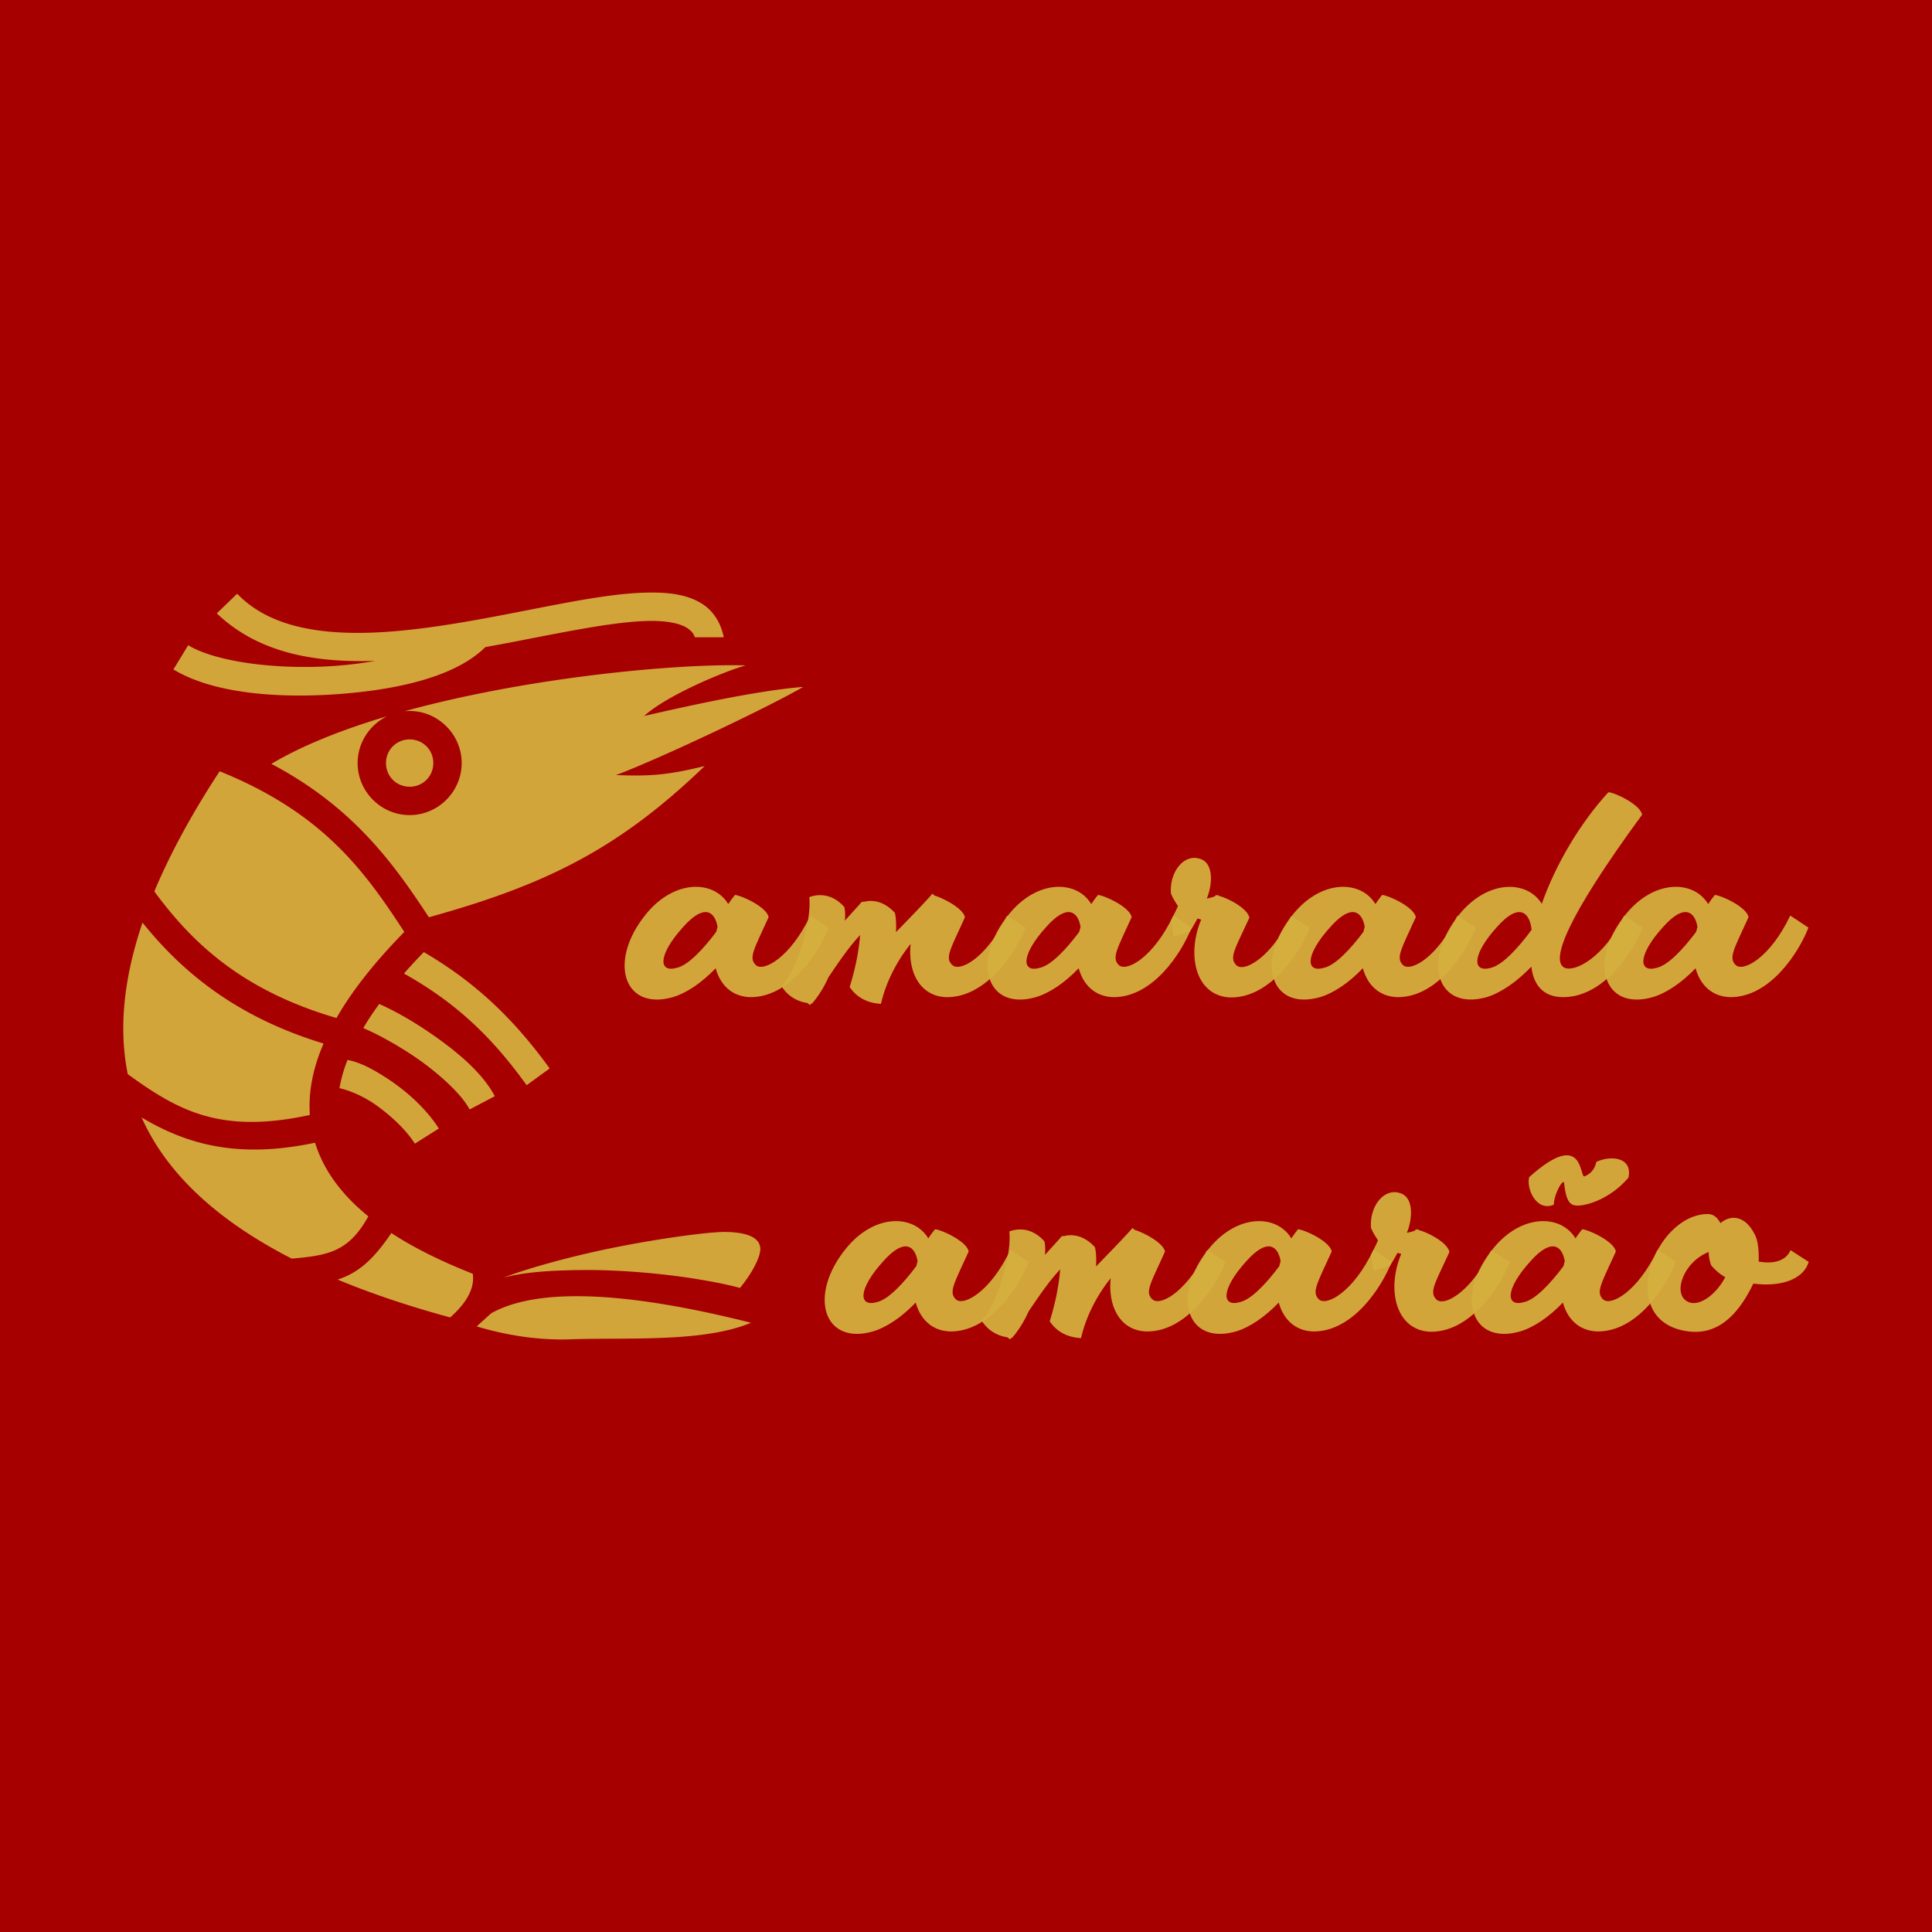
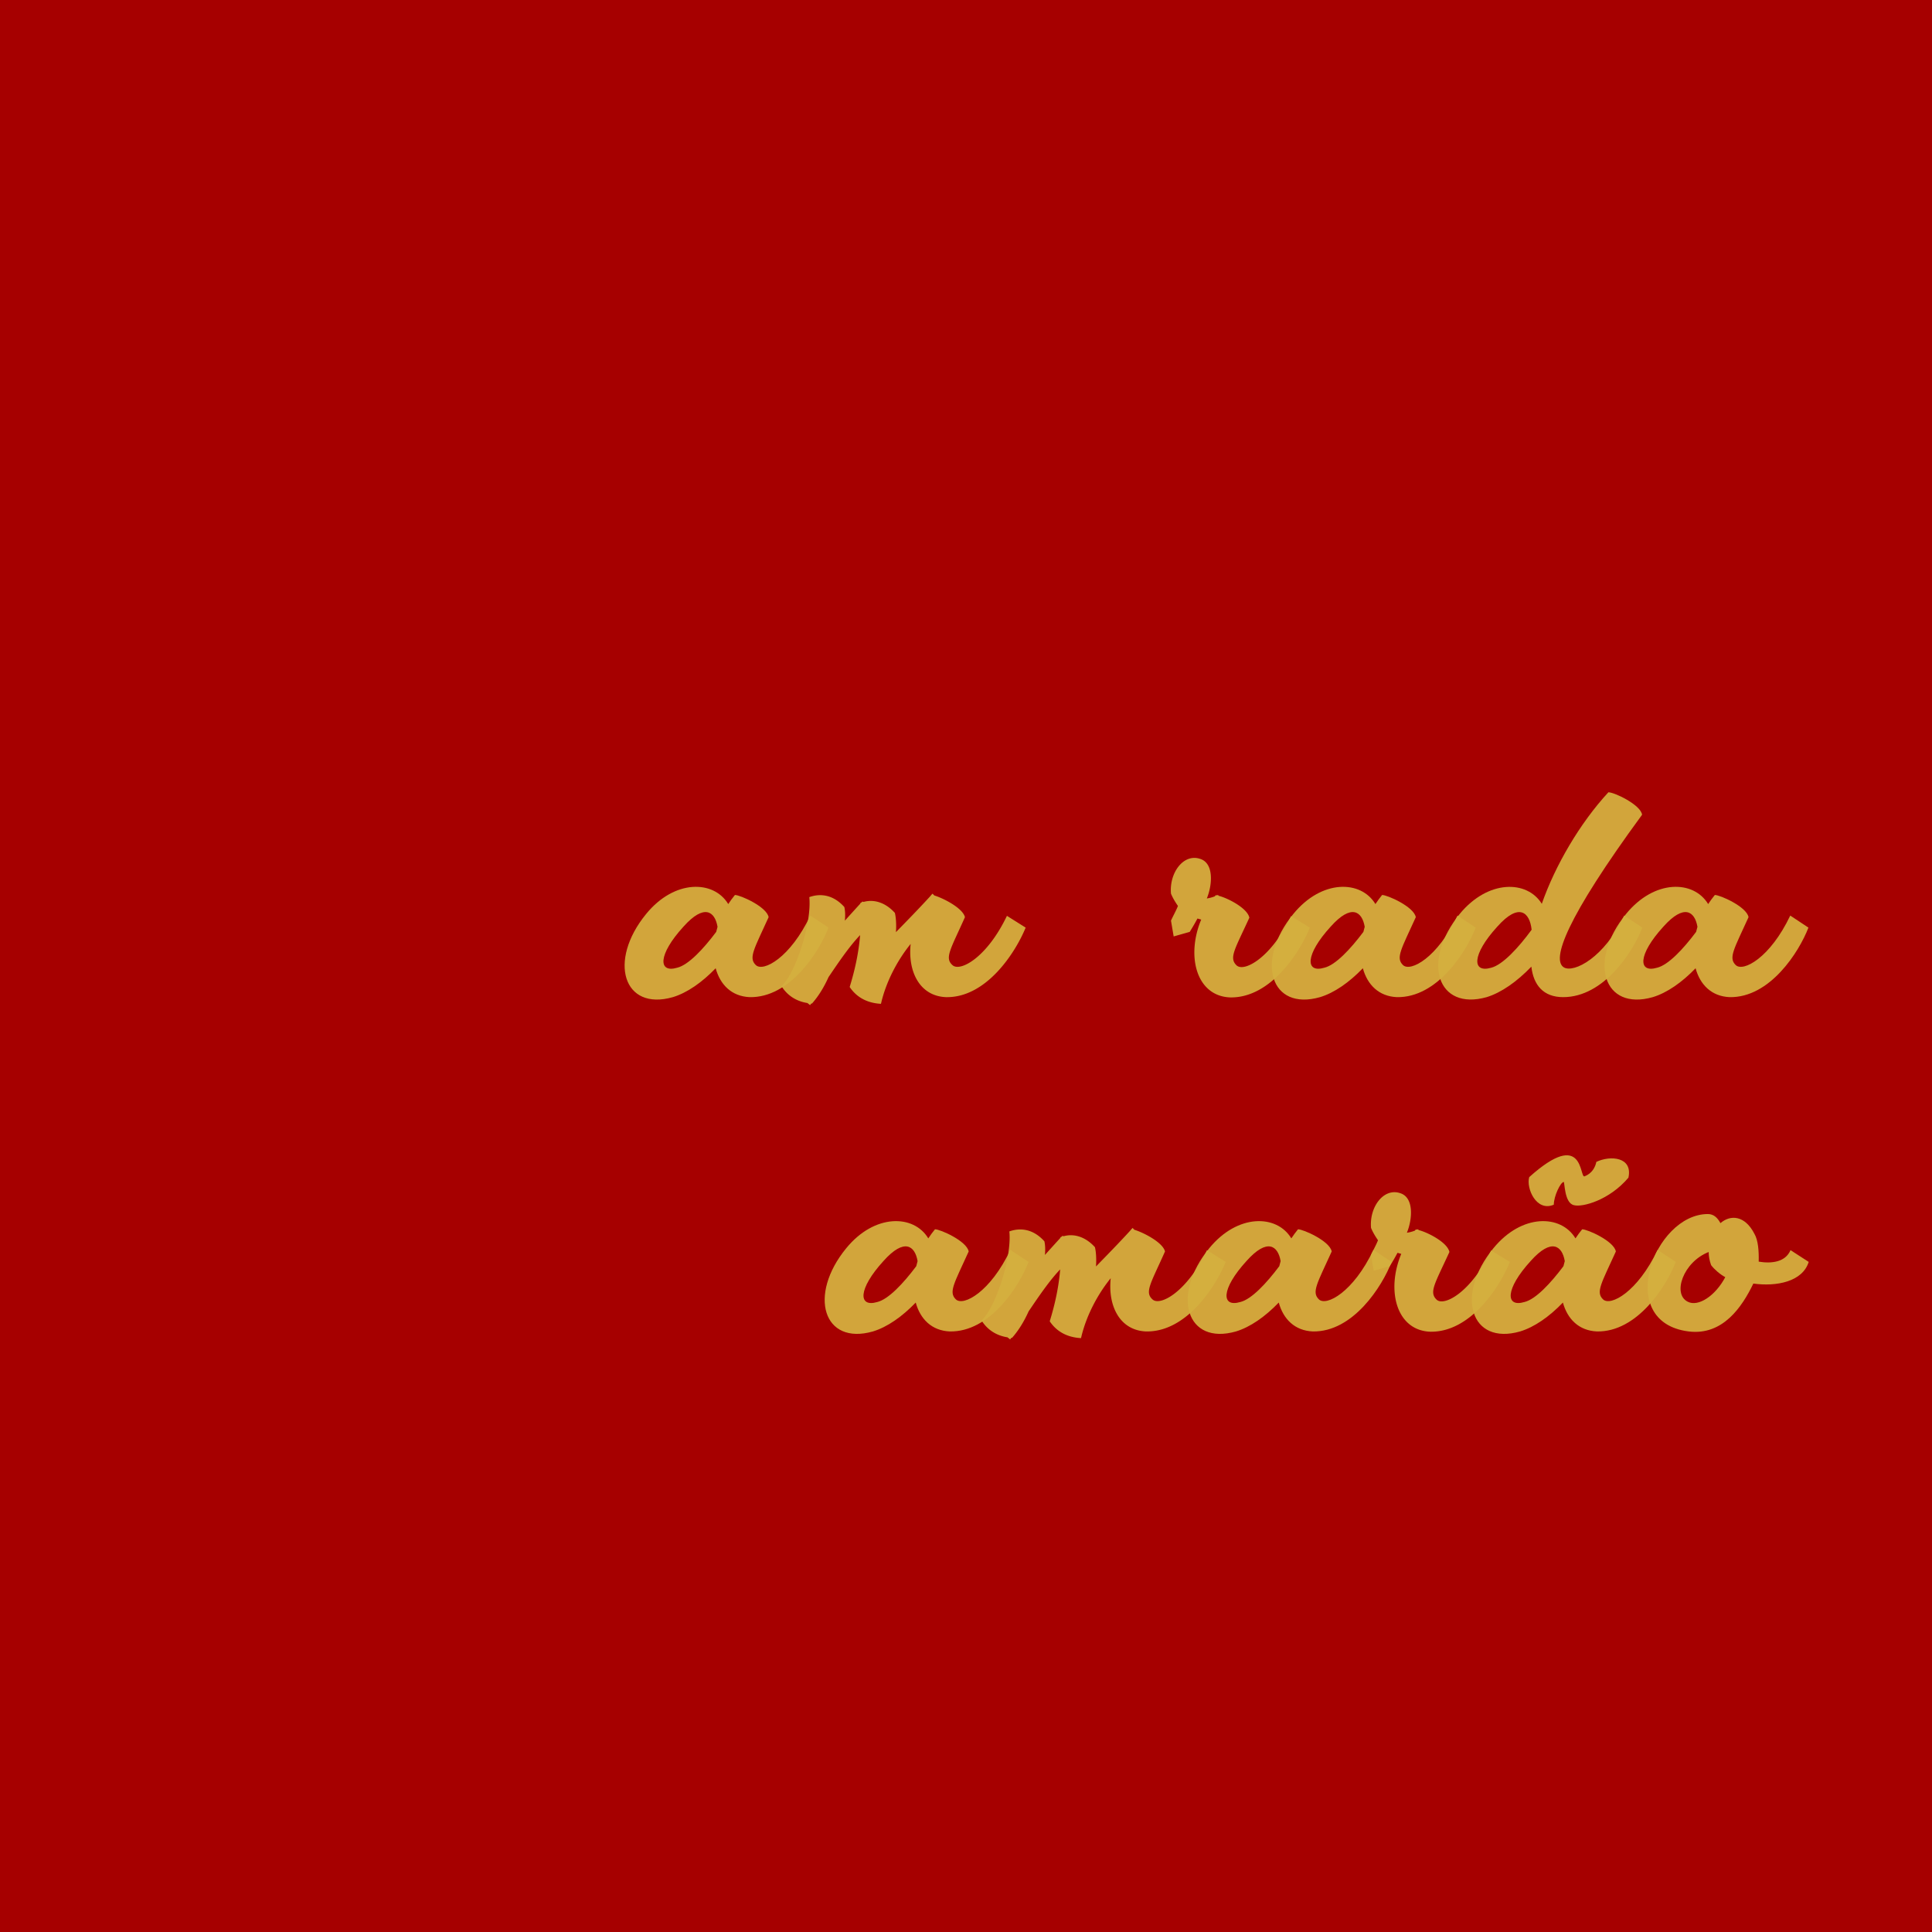
<svg xmlns="http://www.w3.org/2000/svg" height="2500" width="2500" viewBox="0 0 512 512">
  <path d="M0 0h512v512H0z" fill="#a60000" />
  <g fill="#d4af3f" fill-opacity=".941">
-     <path d="M173.075 157.03c-10.195-.072-23.19 2.732-37.187 5.44-13.955 2.707-28.788 5.348-41.866 5.247-13.036-.1-23.983-2.887-31.17-10.374l-5.402 5.206c11.837 11.298 27.714 13.011 42.004 12.593-3.51.619-7.187 1.082-10.905 1.341-15.335 1.062-31.433-1.09-38.683-5.494l-3.902 6.426c10.19 6.18 26.833 7.7 43.086 6.568 16.128-1.12 31.63-4.604 39.568-12.493a602.904 602.904 0 0 0 8.733-1.637c14.038-2.72 26.95-5.365 35.64-5.303 4.387.042 7.52.798 9.15 1.91.961.639 1.63 1.316 2.006 2.415h7.646c-.71-3.673-2.632-6.765-5.432-8.666-3.676-2.448-8.189-3.142-13.286-3.18zm21.601 19.261c-18.76-.1-55.988 3.535-87.492 12.2.46-.045.919-.07 1.378-.07 7.563 0 13.789 6.238 13.789 13.8s-6.226 13.789-13.789 13.789-13.788-6.226-13.788-13.789c0-5.431 3.217-10.153 7.814-12.413-11.658 3.472-22.312 7.65-30.669 12.622 21.602 11.407 32.34 26.323 41.74 40.655 30.67-8.524 50.056-17.883 73.078-40.07-10.07 2.465-14.749 2.716-23.481 2.382 11.74-4.387 40.529-18.063 49.595-23.357-12.284.953-31.127 5.173-42.158 7.705 6.226-5.611 21.434-11.874 26.908-13.404-.92-.041-1.88-.041-2.925-.05zm-86.114 19.663c-3.51 0-6.267 2.758-6.267 6.267s2.758 6.268 6.267 6.268 6.268-2.758 6.268-6.268-2.758-6.267-6.268-6.267zm-50.347 8.44c-7.346 11.198-13.128 21.852-17.315 31.838 10.487 14.29 23.874 26.407 48.275 33.552 4.179-7.312 10.195-14.875 17.967-22.814-10.571-16.253-21.643-31.545-48.927-42.576zM37.77 244.505c-5.026 14.791-6.342 28.162-3.915 40.153 13.517 9.819 24.694 15.92 48.26 10.822-.419-6.059.793-12.368 3.634-18.928-22.938-6.977-37.307-18.76-47.979-32.047zm74.553 7.814a128.607 128.607 0 0 0-5.265 5.682c13.204 7.395 22.855 16.17 32.507 29.582l6.1-4.429c-9.777-13.538-20.055-23.064-33.342-30.835zm-11.825 13.746c-1.587 2.173-3.008 4.304-4.22 6.393 3.594 1.504 9.067 4.47 14.123 7.938 6.267 4.346 12.075 9.777 14.039 13.621l6.685-3.51c-3.217-6.1-9.694-11.573-16.42-16.253-4.973-3.468-9.945-6.309-14.207-8.189zM92.1 280.898a37.01 37.01 0 0 0-2.13 7.479c1.963.418 5.39 1.671 8.69 3.802 4.47 2.967 8.983 7.228 11.281 10.905l6.351-4.01c-3.175-5.015-8.231-9.694-13.496-13.162-3.593-2.34-7.103-4.346-10.696-5.014zm-54.568 15.25c6.435 14.415 19.458 26.992 39.777 37.396 4.847-.418 8.733-.878 11.992-2.466 2.883-1.42 5.557-3.76 8.314-8.732-7.06-5.724-11.866-12.2-14.122-19.512-20.557 4.345-34.078.376-45.96-6.686zm154.637 30.334c-4.345-.041-18.008 1.755-31.671 4.596-9.819 2.09-19.888 4.805-27.117 7.521 4.889-1.295 10.78-1.796 17.256-1.963a164.97 164.97 0 0 1 7.897-.042c8.022.167 16.379.919 23.816 2.005 5.14.794 9.777 1.63 13.747 2.716 2.883-3.468 5.18-7.604 5.39-10.07.209-4.554-6.978-4.72-9.318-4.763zm-88.453.293c-4.053 5.933-7.98 10.32-14.248 12.326 8.858 3.677 18.76 7.02 29.833 10.028 3.467-3.05 6.685-7.187 5.974-11.574-8.273-3.26-15.5-6.81-21.56-10.78zm26.448 21.267l-3.844 3.468c5.557 1.671 14.54 3.76 24.735 3.426 15.167-.543 35.223.92 47.966-4.387-20.39-5.14-52.813-11.532-68.857-2.507z" />
    <g stroke-width=".722">
      <path d="M178.319 264.253c3.756-1.134 7.725-3.898 11.34-7.655 1.205 4.395 4.252 7.442 9 7.655 10.703.212 18.428-11.978 20.909-18.427l-4.82-3.19c-5.315 11.198-12.473 15.026-14.458 13.112-1.984-1.914-.425-4.253 3.402-12.687-.496-2.764-7.513-5.882-8.93-5.882-.638.78-1.205 1.56-1.772 2.41-3.827-6.38-14.246-6.592-21.758 2.622-10.206 12.474-6.025 25.798 7.087 22.042zm1.134-7.796c-5.032 1.488-5.174-3.402 1.701-10.915 5.457-6.095 8.292-4.04 9.001.07l-.354 1.347c-3.402 4.536-7.371 8.789-10.348 9.498z" />
      <path d="M215.18 265.954c1.701-1.914 3.19-4.324 4.394-7.017 2.835-4.181 5.529-8.15 8.364-11.127-.355 4.394-1.276 8.93-2.764 13.75 1.7 2.551 4.394 4.252 8.292 4.465 1.346-5.954 4.465-11.695 7.867-15.876-.78 7.37 2.41 13.82 9.355 14.104 10.773.212 18.498-11.978 21.12-18.427l-4.96-3.119c-5.316 11.127-12.474 14.955-14.459 13.04-2.126-1.913-.425-4.252 3.331-12.686-.567-2.41-5.74-5.032-8.08-5.74-.212-.142-.354-.355-.495-.496l-.355.354-.283.354c-2.977 3.26-6.166 6.52-9.072 9.497.142-2.055 0-3.969-.284-5.103-2.693-2.976-5.811-3.614-8.292-2.905-.142-.071-.213-.071-.354-.071l-.213.212c-.07.071-.213.071-.283.142v.142a844.527 844.527 0 0 0-4.111 4.536c.142-1.489.07-2.693-.142-3.615-3.048-3.402-6.52-3.614-9.284-2.622.708 6.946-3.686 20.27-7.371 23.601 1.417 2.268 3.685 3.969 6.874 4.465l.71.567c.07-.142.212-.283.283-.425z" />
-       <path d="M274.525 264.253c3.757-1.134 7.726-3.898 11.34-7.655 1.205 4.395 4.253 7.442 9.001 7.655 10.702.212 18.427-11.978 20.908-18.427l-4.82-3.19c-5.315 11.198-12.473 15.026-14.458 13.112-1.984-1.914-.425-4.253 3.402-12.687-.496-2.764-7.512-5.882-8.93-5.882-.638.78-1.205 1.56-1.772 2.41-3.827-6.38-14.245-6.592-21.758 2.622-10.206 12.474-6.024 25.798 7.087 22.042zm1.134-7.796c-5.032 1.488-5.174-3.402 1.701-10.915 5.458-6.095 8.293-4.04 9.001.07l-.354 1.347c-3.402 4.536-7.371 8.789-10.348 9.498z" />
      <path d="M310.323 243.983l.71 4.181 4.252-1.204a57.765 57.765 0 0 0 2.055-3.544l.992.283c-4.04 9.71-1.276 20.27 7.655 20.625 10.772.212 18.569-12.049 21.12-18.498l-4.961-3.048c-5.245 11.056-12.474 14.954-14.458 13.04-2.056-1.984-.426-4.252 3.402-12.615-.497-2.551-5.812-5.245-8.151-5.812-.07-.07-.07-.141-.142-.212l-.283.07h-.355l-.212.284a9.586 9.586 0 0 1-2.126.567c1.488-3.614 1.913-9.355-1.772-10.49-4.395-1.488-8.222 3.686-7.726 9.214.497 1.205 1.205 2.34 1.843 3.26-.496 1.276-1.205 2.481-1.843 3.899z" />
      <path d="M349.83 264.253c3.755-1.134 7.724-3.898 11.339-7.655 1.205 4.395 4.252 7.442 9.001 7.655 10.702.212 18.427-11.978 20.908-18.427l-4.82-3.19c-5.315 11.198-12.473 15.026-14.458 13.112-1.984-1.914-.425-4.253 3.402-12.687-.496-2.764-7.513-5.882-8.93-5.882-.638.78-1.205 1.56-1.772 2.41-3.827-6.38-14.246-6.592-21.758 2.622-10.206 12.474-6.025 25.798 7.087 22.042zm1.133-7.796c-5.032 1.488-5.174-3.402 1.701-10.915 5.457-6.095 8.292-4.04 9.001.07l-.354 1.347c-3.402 4.536-7.371 8.789-10.348 9.498z" />
      <path d="M393.99 264.253c3.899-1.205 8.01-4.11 11.836-8.08.567 4.89 3.19 8.08 8.434 8.08 10.773 0 18.499-11.978 20.98-18.427l-4.82-3.19c-5.245 11.198-13.325 15.238-15.947 13.75-3.402-1.985.496-12.9 20.695-40.47-.354-2.622-7.3-5.953-8.93-5.953-7.583 8.222-14.104 19.42-17.647 29.555-3.899-6.308-14.246-6.45-21.759 2.693-10.277 12.686-5.882 25.727 7.158 22.042zm1.205-7.796c-5.103 1.488-5.244-3.402 1.63-10.915 5.741-6.45 8.576-3.756 9.072.85-3.473 4.75-7.654 9.285-10.702 10.065z" />
      <path d="M438.007 264.253c3.756-1.134 7.725-3.898 11.34-7.655 1.204 4.395 4.252 7.442 9 7.655 10.703.212 18.428-11.978 20.908-18.427l-4.819-3.19c-5.316 11.198-12.474 15.026-14.458 13.112-1.985-1.914-.426-4.253 3.402-12.687-.496-2.764-7.513-5.882-8.93-5.882-.638.78-1.205 1.56-1.772 2.41-3.828-6.38-14.246-6.592-21.759 2.622-10.206 12.474-6.024 25.798 7.088 22.042zm1.134-7.796c-5.032 1.488-5.174-3.402 1.7-10.915 5.458-6.095 8.293-4.04 9.002.07l-.355 1.347c-3.402 4.536-7.37 8.789-10.347 9.498zM231.336 352.846c3.757-1.134 7.726-3.898 11.34-7.655 1.205 4.394 4.253 7.442 9.001 7.655 10.702.212 18.427-11.978 20.908-18.428l-4.82-3.189c-5.315 11.198-12.473 15.025-14.458 13.112-1.984-1.914-.425-4.253 3.402-12.687-.496-2.764-7.512-5.882-8.93-5.882-.638.78-1.205 1.559-1.772 2.41-3.827-6.38-14.245-6.592-21.758 2.622-10.206 12.474-6.024 25.798 7.087 22.042zm1.134-7.797c-5.032 1.489-5.174-3.402 1.701-10.914 5.458-6.095 8.293-4.04 9.001.07l-.354 1.347c-3.402 4.536-7.371 8.789-10.348 9.497z" />
      <path d="M268.198 354.547c1.7-1.914 3.189-4.324 4.394-7.017 2.835-4.182 5.528-8.15 8.363-11.127-.354 4.394-1.276 8.93-2.764 13.75 1.7 2.55 4.394 4.252 8.292 4.464 1.347-5.953 4.465-11.694 7.867-15.875-.78 7.37 2.41 13.82 9.356 14.104 10.772.212 18.498-11.978 21.12-18.428l-4.961-3.118c-5.316 11.127-12.474 14.954-14.459 13.04-2.126-1.913-.425-4.252 3.332-12.686-.567-2.41-5.741-5.032-8.08-5.74-.213-.142-.354-.355-.496-.497l-.355.355-.283.354c-2.977 3.26-6.166 6.52-9.072 9.497.142-2.055 0-3.969-.283-5.103-2.694-2.976-5.812-3.614-8.293-2.906-.141-.07-.212-.07-.354-.07l-.213.212c-.07.071-.212.071-.283.142v.142a844.89 844.89 0 0 0-4.11 4.536c.14-1.489.07-2.694-.143-3.615-3.047-3.402-6.52-3.615-9.284-2.622.709 6.945-3.686 20.27-7.371 23.6 1.417 2.269 3.685 3.97 6.875 4.466l.708.567c.071-.142.213-.284.284-.425z" />
      <path d="M327.543 352.846c3.756-1.134 7.725-3.898 11.34-7.655 1.204 4.394 4.252 7.442 9 7.655 10.702.212 18.428-11.978 20.908-18.428l-4.82-3.189c-5.315 11.198-12.473 15.025-14.457 13.112-1.985-1.914-.426-4.253 3.401-12.687-.496-2.764-7.512-5.882-8.93-5.882-.638.78-1.205 1.559-1.772 2.41-3.827-6.38-14.245-6.592-21.758 2.622-10.206 12.474-6.024 25.798 7.088 22.042zm1.134-7.797c-5.033 1.489-5.174-3.402 1.7-10.914 5.458-6.095 8.293-4.04 9.002.07l-.355 1.347c-3.402 4.536-7.37 8.789-10.347 9.497z" />
      <path d="M363.34 332.576l.71 4.181 4.252-1.205a57.77 57.77 0 0 0 2.055-3.543l.992.283c-4.04 9.71-1.275 20.27 7.655 20.625 10.773.212 18.569-12.05 21.12-18.499l-4.96-3.047c-5.246 11.056-12.475 14.954-14.46 13.04-2.055-1.984-.424-4.252 3.403-12.615-.496-2.551-5.812-5.245-8.15-5.812-.072-.07-.072-.141-.142-.212l-.284.07h-.354l-.213.284a9.586 9.586 0 0 1-2.126.567c1.488-3.615 1.913-9.355-1.772-10.49-4.394-1.488-8.221 3.686-7.725 9.214.496 1.205 1.205 2.34 1.842 3.26-.496 1.276-1.204 2.481-1.842 3.899z" />
      <path d="M402.846 352.846c3.757-1.134 7.726-3.898 11.34-7.655 1.205 4.394 4.253 7.442 9.001 7.655 10.702.212 18.428-11.978 20.908-18.428l-4.82-3.189c-5.315 11.198-12.473 15.025-14.458 13.112-1.984-1.914-.425-4.253 3.402-12.687-.496-2.764-7.512-5.882-8.93-5.882-.638.78-1.205 1.559-1.772 2.41-3.827-6.38-14.245-6.592-21.758 2.622-10.206 12.474-6.024 25.798 7.087 22.042zm1.134-7.797c-5.032 1.489-5.173-3.402 1.701-10.914 5.458-6.095 8.293-4.04 9.001.07l-.354 1.347c-3.402 4.536-7.37 8.789-10.348 9.497zm1.276-33.098c-.85 2.977 1.914 9.285 6.52 7.3 0-2.268 1.772-5.953 2.623-6.024.283 0 .142 5.67 2.764 6.166 2.197.567 9.285-1.276 14.387-7.3 1.205-5.528-4.819-5.953-8.504-4.182-.284 1.418-1.134 3.048-3.119 3.828-1.417.567 0-12.97-14.67.212z" />
      <path d="M447.504 352.846c9.072 1.134 14.175-6.52 17.151-12.687 6.166.85 13.041-.496 14.671-5.74l-4.82-3.12c-1.346 3.19-5.031 3.615-8.433 3.048.07-2.835-.142-5.67-1.134-7.37-2.552-4.962-6.379-5.103-9.001-2.835-.78-1.418-1.772-2.41-3.331-2.41-14.317 0-24.877 28.633-5.103 31.114zm-.213-7.867c-4.181-2.056-1.205-10.56 5.528-13.183 0 1.134.213 2.268.638 3.473.85 1.134 2.41 2.48 3.757 3.19-2.623 4.96-7.159 7.937-9.923 6.52z" />
    </g>
  </g>
</svg>